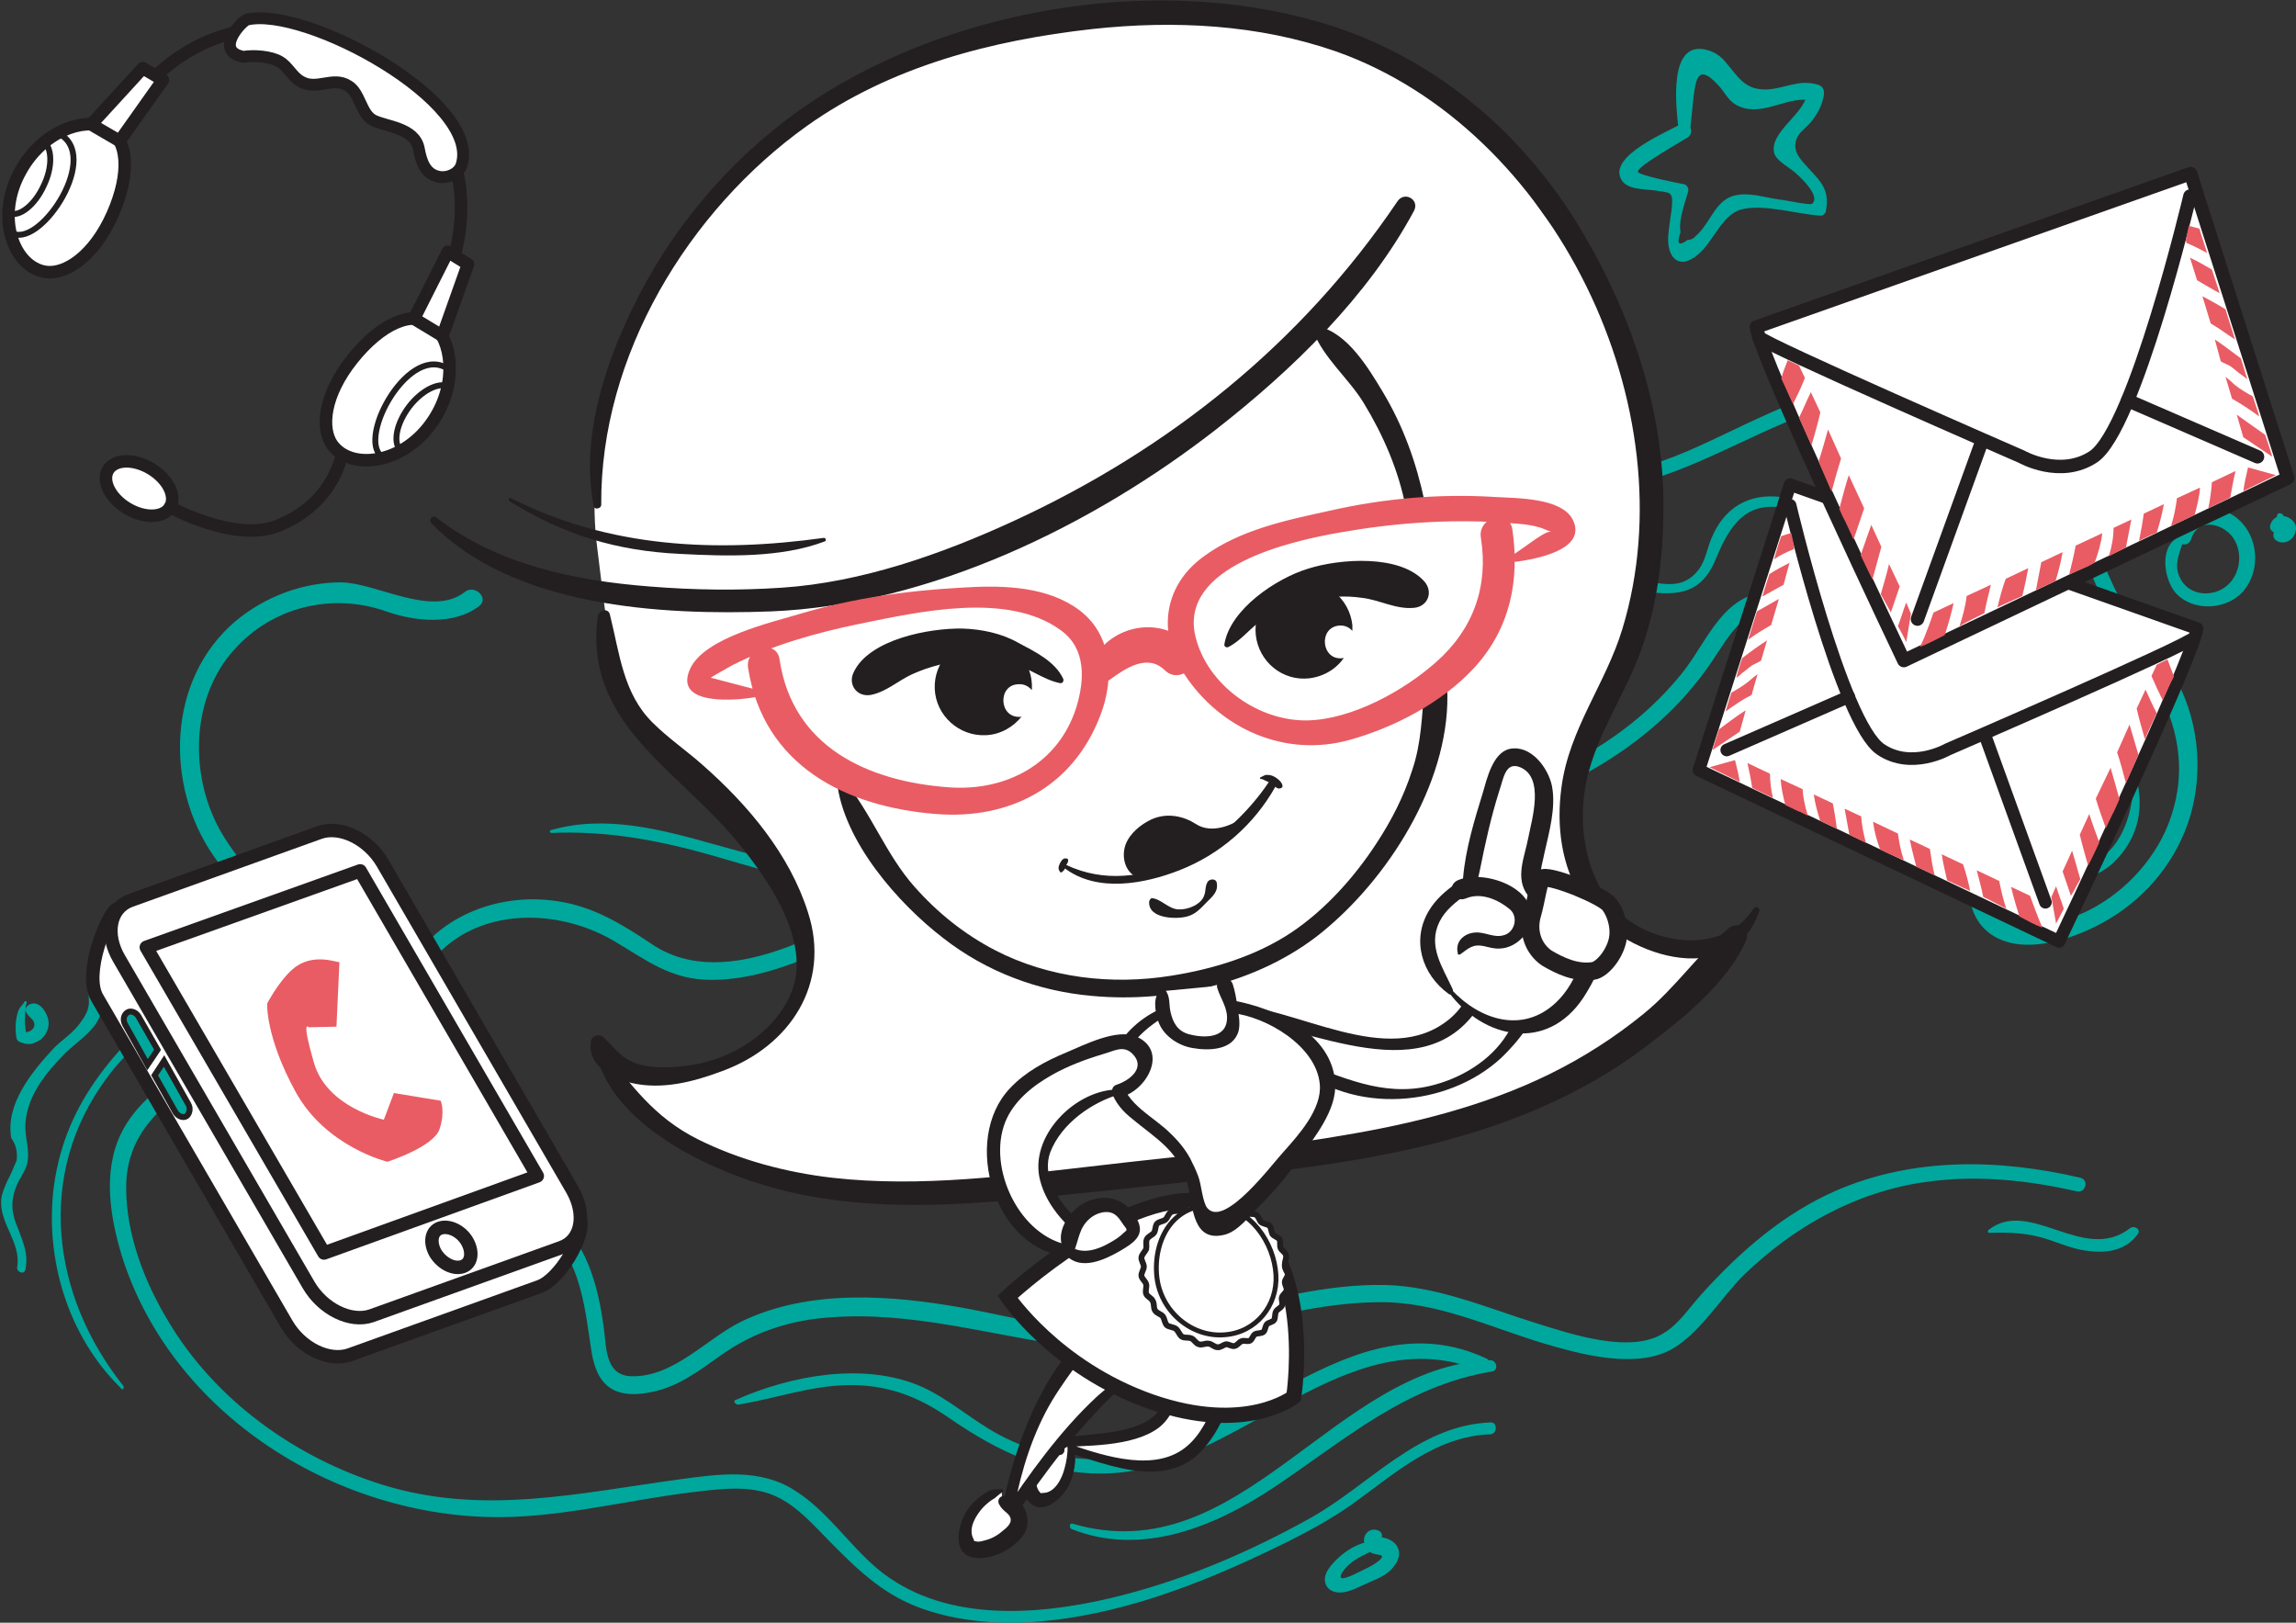
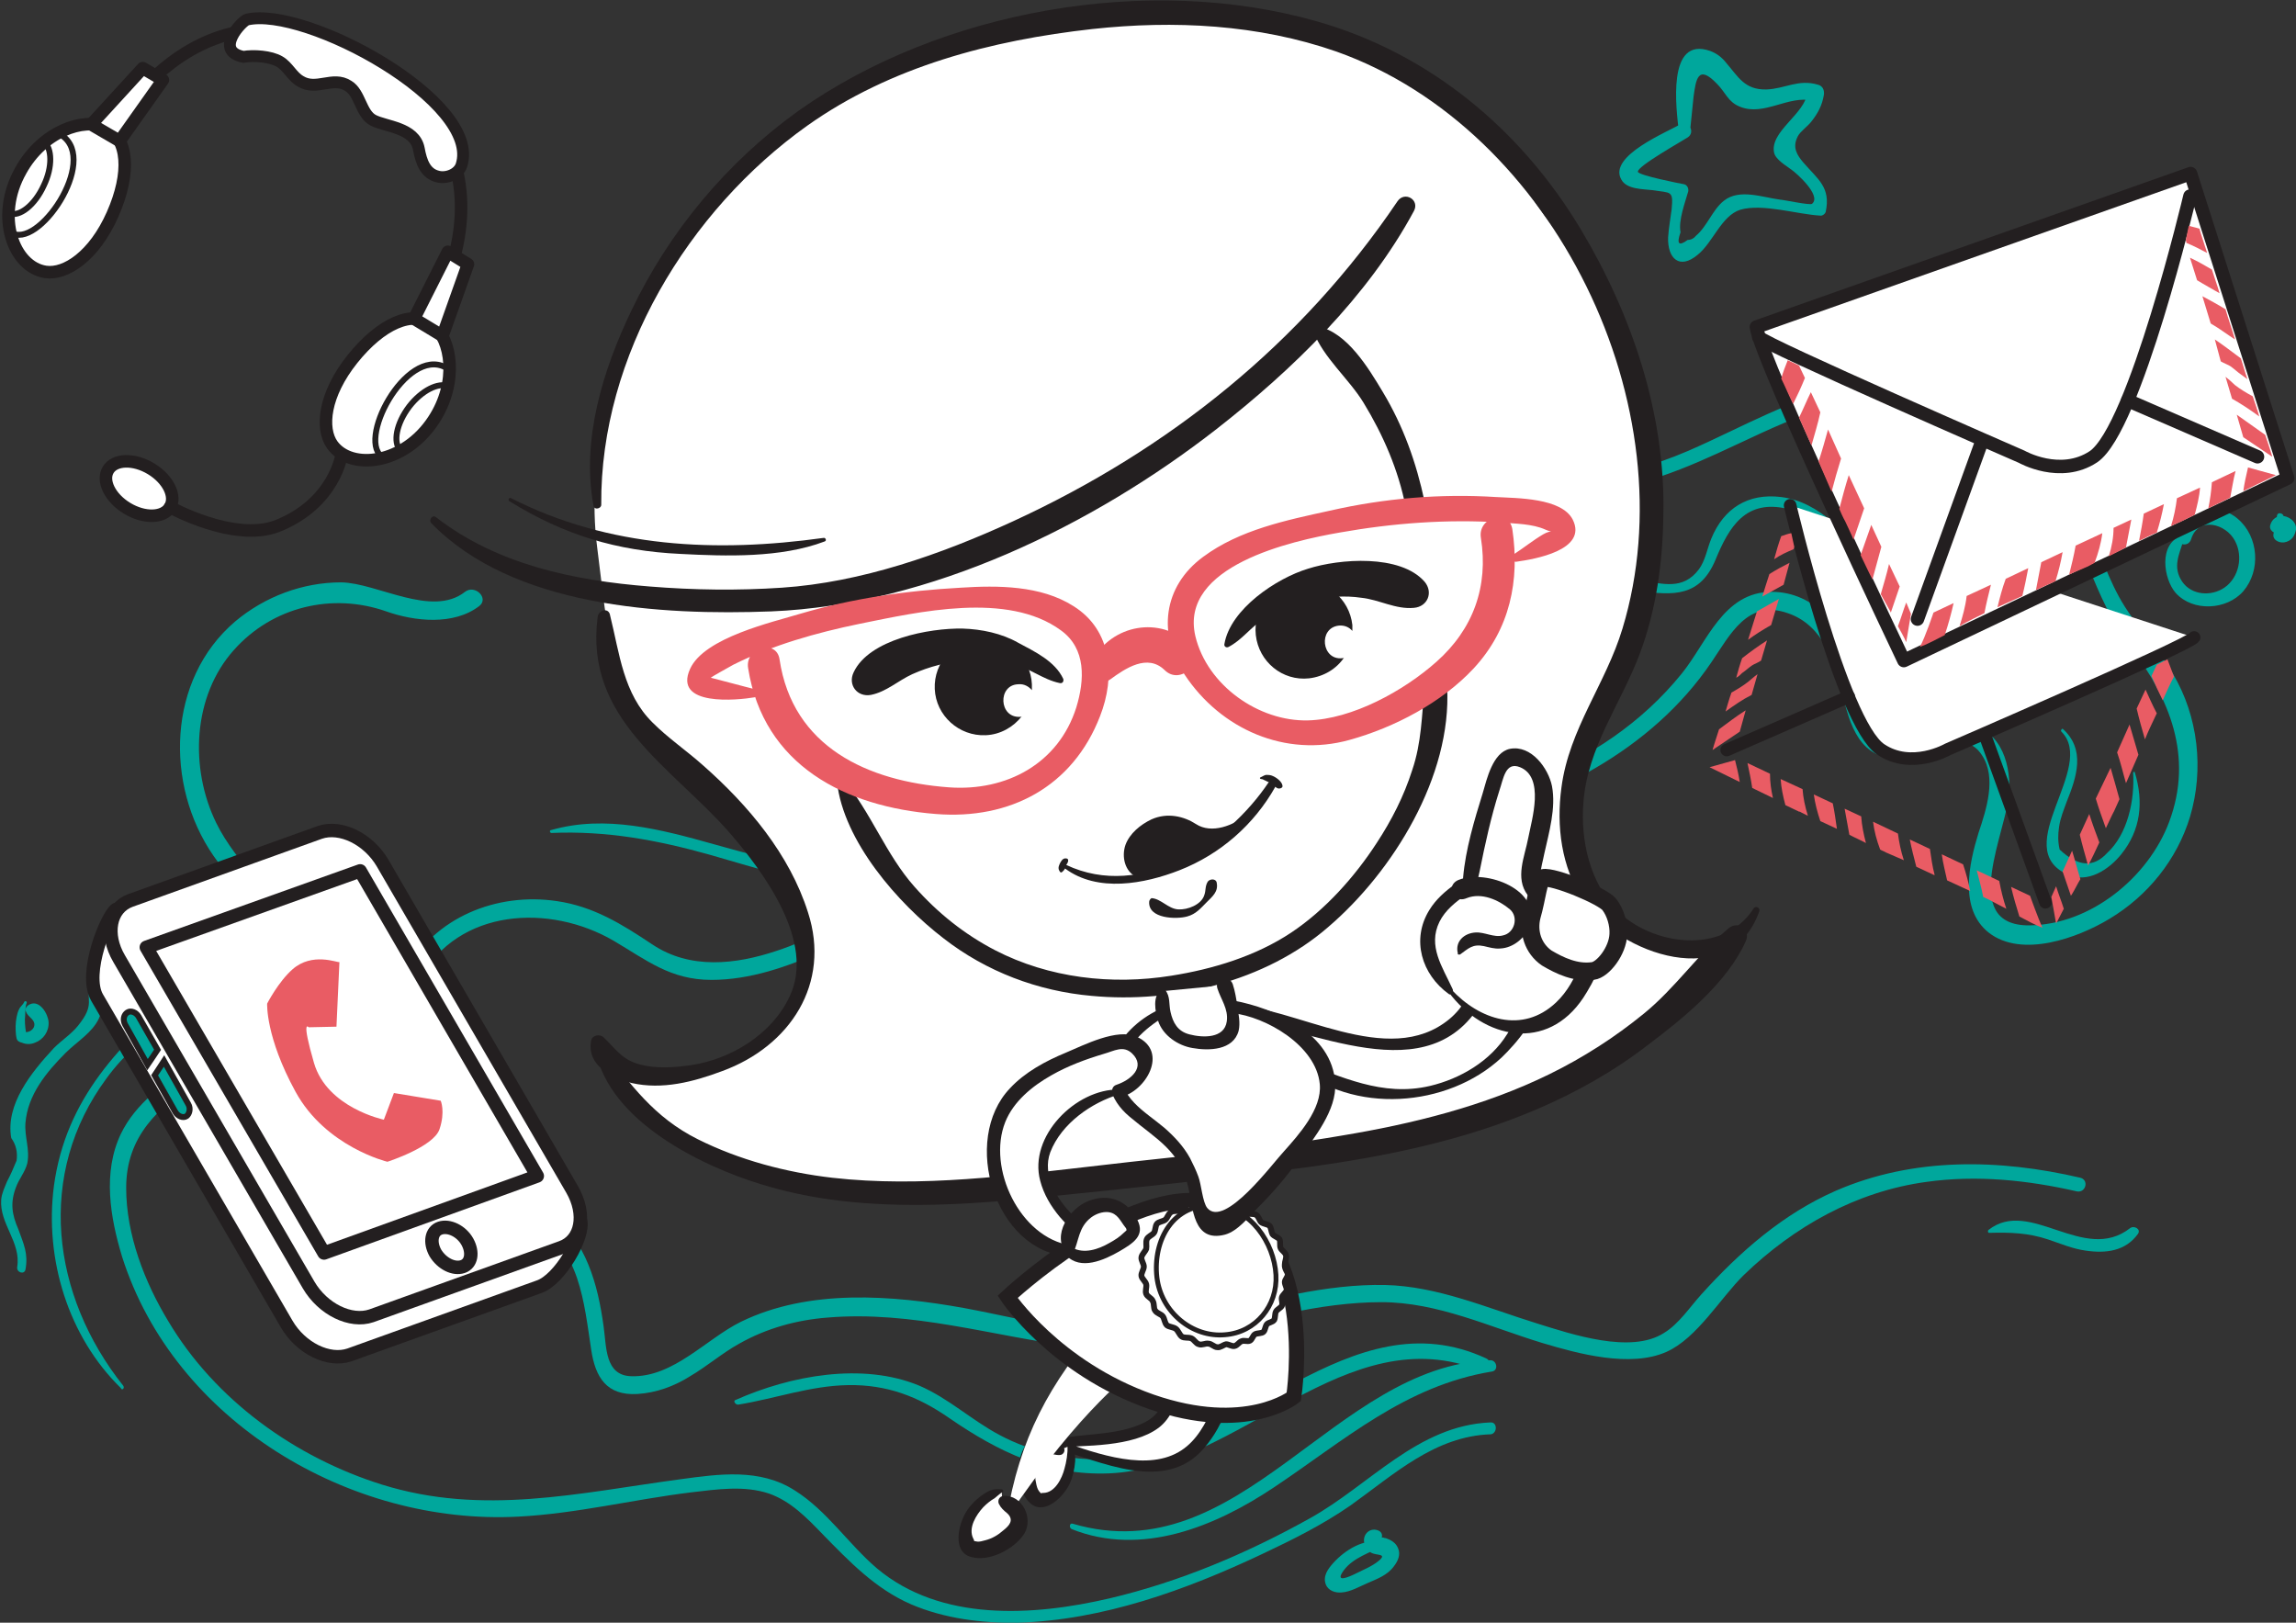
<svg xmlns="http://www.w3.org/2000/svg" version="1.1" id="Layer_1" x="0px" y="0px" viewBox="0 0 387.6 273.9" style="enable-background:new 0 0 387.6 273.9;" xml:space="preserve">
  <rect x="0" y="0" width="387.6" height="273.9" fill="#333333" stroke="none" />
  <style type="text/css">
	.st0{fill:#00A79C;}
	.st1{fill:#FFFFFF;}
	.st2{fill:#231F20;}
	.st3{fill:#FFFFFF;stroke:#231F20;stroke-width:2.568;stroke-miterlimit:10;}
	.st4{fill:none;stroke:#231F20;stroke-width:0.99;stroke-miterlimit:10;}
	.st5{fill:#FFFFFF;stroke:#231F20;stroke-width:0.82;stroke-miterlimit:10;}
	.st6{fill:#E95C64;}
	.st7{fill:#FFFFFF;stroke:#231F20;stroke-width:3;stroke-miterlimit:10;}
	.st8{fill:#FFFFFF;stroke:#231F20;stroke-width:2.27;stroke-linecap:round;stroke-linejoin:round;stroke-miterlimit:10;}
	.st9{fill:#00A79C;stroke:#231F20;stroke-miterlimit:10;}
	.st10{fill:#FFFFFF;stroke:#231F20;stroke-width:2.129;stroke-linecap:round;stroke-linejoin:round;stroke-miterlimit:10;}
	.st11{fill:#FFFFFF;stroke:#231F20;stroke-width:2.115;stroke-linecap:round;stroke-linejoin:round;stroke-miterlimit:10;}
	.st12{fill:none;stroke:#231F20;stroke-width:2.115;stroke-linecap:round;stroke-linejoin:round;stroke-miterlimit:10;}
	.st13{fill:none;stroke:#231F20;stroke-linecap:round;stroke-linejoin:round;stroke-miterlimit:10;}
	.st14{fill:#FFFFFF;stroke:#231F20;stroke-width:2;stroke-linecap:round;stroke-linejoin:round;stroke-miterlimit:10;}
</style>
  <g>
    <g>
      <g>
        <g>
          <path class="st0" d="M93.1,140.6c9.3-0.4,17.9,1.2,26.8,3.7c8,2.3,16,4.9,24.4,5.4c16.5,1,33.7-3.5,49.6-7.6      c14.9-3.9,29.6-9,43.1-16.5c6.2-3.4,12.2-7.4,17.7-11.9c3-2.5,5.9-5.1,8.7-7.9c1.2-1.3,2.4-2.7,3.7-3.9c2.8-2.5,6-2.7,9.5-2.2      c6,0.9,10.4,1,13-5.2c2.3-5.6,5.1-10.3,12.2-8.6c5.8,1.3,9.3,6.1,12.9,10.3c0.5,0.6,1.6-0.2,1.1-0.9      c-3.7-4.9-8.6-10.6-15.1-11.4c-5.6-0.7-9.7,1.9-11.8,7c-0.7,1.7-1,3.7-2.1,5.2c-2.7,3.6-6.2,2.4-9.6,1.9c-2.5-0.4-5-1-7.5-0.1      c-3.2,1.2-5.3,4.1-7.6,6.5c-3.1,3.2-6.4,6.2-9.9,8.9c-13.5,10.7-29.4,17.9-45.7,23.1c-17,5.5-35.6,10.3-53.6,11.3      c-11.3,0.6-21.7-2.2-32.4-5.2c-8.9-2.5-18.3-5-27.4-2.4C92.7,140.1,92.8,140.6,93.1,140.6L93.1,140.6z" />
        </g>
      </g>
      <g>
        <g>
          <path class="st0" d="M348,123.5c6,6-8.9,19.6,1,24.1c3.4,1.6,7-0.8,9.1-3.4c3.3-4.1,3.8-8.8,2.3-13.8c0-0.2-0.3-0.1-0.3,0      c0.3,4.6-0.9,10.4-4.4,13.6c-2.3,2.5-4.9,2.3-8-0.6c-0.3-1.3-0.3-2.5-0.1-3.8c0.2-1.5,0.8-2.9,1.3-4.3c1.7-4.2,3.2-8.8-0.7-12.3      C348.1,123,347.8,123.3,348,123.5L348,123.5z" />
        </g>
      </g>
      <g>
        <g>
-           <path class="st0" d="M356.3,126.3c0.2,0.4,0.3,0.8,0.5,1.2c0.1,0.3,0.2,0.6,0.6,0.7c0.2,0,0.3,0,0.4-0.2      c0.2-0.4,0.1-0.6-0.1-0.9c-0.2-0.4-0.5-0.8-0.7-1.2C356.7,125.4,356.1,125.8,356.3,126.3L356.3,126.3z" />
-         </g>
+           </g>
      </g>
      <g>
        <g>
          <path class="st0" d="M368.2,90.5c-3.8,1.3-3,7.2-0.9,9.6c2.9,3.2,8.6,2.9,11.4-0.3c3-3.5,2.6-9.2-0.9-12.2      c-3.3-2.9-9.5-2.4-10.4,2.7c-0.3,1.6,2,2.3,2.5,0.7c1.2-3.9,5.9-2.6,7.4,0.3c1.4,2.6,0.7,6.2-1.8,7.9c-2.2,1.5-5.5,1.3-7.1-1      c-1.7-2.5-0.5-4.6,0.2-7C368.9,90.8,368.5,90.4,368.2,90.5L368.2,90.5z" />
        </g>
      </g>
      <g>
        <g>
          <path class="st0" d="M384.4,87c-0.1,0.7-0.2,1.4-0.4,2.2c-0.1,0.7-0.5,1.3,0.1,1.9c0.9,0.8,2.2,0.5,2.9-0.3      c0.4-0.5,0.5-1,0.6-1.4c0.1-0.7-0.3-1.4-0.9-1.8c-1.2-0.9-2.9-0.6-3.4,0.9c-0.4,1,0.7,1.7,1.5,1.5c-0.4,0.1,0.2,0,0.2,0      c0.1,0,0.2,0,0.3-0.1c0,0-0.1,0-0.1,0c0,0-0.1,0-0.1,0c0.1,0,0.2,0,0.1,0c-0.1,0,0.1,0.2,0,0c-0.2-0.2,0.1,0.2,0.2,0.2      c-0.2-0.3-0.3-0.5-0.2-0.6c0,0,0,0,0,0c0,0-0.1,0.1-0.1,0.1c-0.2,0.1-0.2,0,0,0c0.1,0.2,0.3,0.5,0.4,0.7c-0.1-1.1,0-2.1,0-3.2      C385.4,86.6,384.5,86.4,384.4,87L384.4,87z" />
        </g>
      </g>
      <g>
        <g>
          <path class="st0" d="M124.6,237.1c6.2-1,12.2-3.2,18.6-3.3c6.5-0.1,11.8,1.9,17.1,5.6c8.3,5.7,16.6,9.7,26.9,9.3      c22.1-0.9,40-26.6,62.8-17.3c1.2,0.5,2.1-1.6,0.9-2.1c-23-10.7-41.8,15.9-63.7,17c-6.4,0.3-12.9-1.1-18.5-4.1      c-4.7-2.5-8.6-6.2-13.5-8.3c-9.6-4-21.8-1.7-31,2.4C123.7,236.4,124.1,237.1,124.6,237.1L124.6,237.1z" />
        </g>
      </g>
      <g>
        <g>
          <path class="st0" d="M180.9,258.1c11.8,4.7,24.2-0.4,34.1-7c12-8,22.2-17.2,36.9-19.6c1.1-0.2,0.8-1.9-0.3-1.9      c-26.5,1-42.1,35.9-70.5,27.6C180.6,257,180.4,257.8,180.9,258.1L180.9,258.1z" />
        </g>
      </g>
      <g>
        <g>
          <path class="st0" d="M20.8,233.9C8.7,218.7,6,198.2,18,182c2.9-4,6.7-7.2,10.6-10.3c2.8-2.3,6.3-4.4,8.5-7.4c2.9-4,3-9.9-2.2-12      c-5.5-2.2-10.9,2.1-14.7,5.6c-2.3,2.1-4.6,4.5-5.1,7.7c-0.6,3.3,1,3.9-1.9,7.5c-1.1,1.4-2.8,2.5-4.1,3.8      c-3.8,4.1-8.2,9.5-7.2,15.2c0.8,1.1,1.1,2.4,0.9,3.8c-0.5,1.2-1,2.4-1.6,3.5c-0.4,1-0.9,2-1,3.1c-0.3,4.1,3.4,7.2,2.7,11.4      c-0.1,0.9,1.2,1.3,1.4,0.4c0.5-2.7-0.3-4.3-1.2-6.8C2,205,1.7,203,2.7,200.4c0.5-1.4,1.5-2.5,1.9-4c0.5-2.4-0.5-4.5-0.3-6.9      c0.4-4.7,3.5-8.5,6.8-11.8c1.8-1.8,4.5-3.4,5.6-5.8c0.8-1.9,0.2-1.1,0.5-3.1c0.5-3.2,0.5-5.2,2.9-7.8c2.5-2.7,6-5.9,9.7-6.9      c5.5-1.4,8.8,3.6,5.5,8.8c-1,1.6-2.6,2.8-4.1,4c-10.9,9.2-20.1,18.5-22.1,33.3c-1.6,12.3,2.4,25.4,11.3,34.1      C20.6,234.8,21.1,234.3,20.8,233.9L20.8,233.9z" />
        </g>
      </g>
      <g>
        <g>
          <path class="st0" d="M4.1,169.1c-0.2,0.5-0.7,0.8-0.9,1.3c-0.2,0.4-0.3,0.8-0.4,1.3c-0.2,1-0.2,2-0.1,3c0.1,0.8,0.2,1.1,1,1.3      c0.7,0.3,1.5,0.3,2.2,0c1.4-0.5,2.4-1.9,2.3-3.5c-0.1-1.4-1.5-3.7-3.1-3c-0.5,0.2-1,0.7-0.7,1.3c0.3,0.8,1.3,1.2,1.4,2      c0.1,1-1,1.6-1.9,1.4c0.2,0.2,0.4,0.4,0.6,0.6c-0.2-0.9-0.3-1.8-0.3-2.7c0.1-0.8,0-2.1,0.3-2.8C4.6,169,4.2,168.9,4.1,169.1      L4.1,169.1z" />
        </g>
      </g>
      <g>
        <g>
          <path class="st0" d="M233.3,260.2c-3.1-0.5-6.2,1.4-8.2,3.6c-0.9,1-1.8,2.2-1.3,3.6c0.4,1.1,1.6,1.5,2.7,1.4      c1.5-0.1,3-1,4.4-1.6c1.6-0.7,3.3-1.3,4.4-2.8c0.7-0.9,1.2-2,0.7-3.1c-0.3-0.7-0.8-1.1-1.4-1.4c-0.3-0.1-0.6-0.3-0.9-0.3      c-0.2-0.1-0.4-0.1-0.5,0c-0.3,0.2-0.6,0.4-0.7,0.8c0.8-0.3,1.2-1.5,0.3-2c-1.4-0.7-2.8,0.5-2.5,2c0.1,0.7,0.5,1.3,1.2,1.7      c0.9,0.5,2.8,0.1,1.2,1.4c-1.1,0.9-2.6,1.5-3.8,2.1c-1,0.5-3.8,1.8-2-0.6c1.6-2.1,4.4-2.9,6.6-4.1      C233.7,260.8,233.7,260.2,233.3,260.2L233.3,260.2z" />
        </g>
      </g>
      <g>
        <g>
          <path class="st0" d="M335.8,208.1c3.5-0.1,6.6,0,9.9,1.1c2.1,0.7,4.2,1.6,6.4,1.9c3.4,0.5,6.7,0.1,8.8-2.8      c0.6-0.8-0.6-1.5-1.3-1c-7.8,6.1-16.9-5.2-23.9,0.3C335.5,207.8,335.6,208.1,335.8,208.1L335.8,208.1z" />
        </g>
      </g>
      <g>
        <g>
          <path class="st0" d="M251.6,240.1c-12.3,0.5-20.4,10.6-30.5,16.2c-10.6,5.9-21.9,10.7-33.8,13.5c-12.9,3-28.5,4-39.3-5.1      c-4.8-4.1-8.4-9.7-13.8-13.1c-5.9-3.8-12.8-2.8-19.4-1.9c-17.1,2.3-33.3,6.2-50.3,0.9c-14.7-4.6-28.2-14.3-36.1-27.6      c-4-6.6-7.1-14.6-7.1-22.5c0-8.7,5.4-13.6,12.1-18c8.4-5.5,19.2-11.9,15.7-23.8c-2.3-7.6-9.2-12.8-12.6-19.8      c-4.5-9.2-4-21.4,3-29.2c6.5-7.3,16.6-9.7,25.7-6.5c4.8,1.7,11.4,2.4,15.7-0.9c1.7-1.3-0.7-3.7-2.4-2.4      c-5.6,4.4-14.8-1.5-20.9-1.6c-6.5,0-12.9,2.4-17.9,6.6c-11.5,9.8-11.9,27.6-3.7,39.5c4.4,6.4,12.5,13.2,10.3,21.8      c-1.6,6.5-8.8,10.1-13.9,13.5c-4.6,3.1-9.5,6.5-12,11.7c-3.1,6.5-1.8,14.1,0.2,20.7c8.8,27.8,38.5,45.4,66.9,43.9      c9.8-0.5,19.4-2.9,29.2-4.1c4.3-0.5,8.9-1.2,13.1,0.2c3.7,1.3,6.4,4.1,9.1,6.9c4.5,4.6,8.9,9.2,14.9,11.8      c5.6,2.4,11.9,3.2,18,3.1c14.3-0.4,28.4-5.5,41.3-11.6c5.1-2.4,10.3-5,14.9-8.2c7.3-5.2,14.2-11.7,23.7-12      C252.8,241.9,252.8,240,251.6,240.1L251.6,240.1z" />
        </g>
      </g>
      <g>
        <g>
          <path class="st0" d="M234.7,76.4c5.6-4.9,12.1-0.2,17.2,2.7c3.7,2,7.4,3.4,11.6,3.8c9.2,0.8,18.2-2.6,26.5-6.4      c9.7-4.4,19.7-10,30.7-9.3c10.2,0.6,19.9,6.3,25.5,14.9c5.5,8.7,7.1,18.7,13.4,27c6.7,8.8,10.7,18.6,6.6,29.6      c-3.5,9.4-13.3,17.4-23.6,17.5c-12.2,0.1-3.6-16.3-3.4-22.7c0.2-5.2-1.8-10.8-7.7-11.3c-3.4-0.3-6.3,1.8-9.5,2.4      c-7.3,1.5-7-7.3-8.6-12.1c-2.1-6.4-7-12.6-14.3-12.6c-8.2,0-10.9,8.5-15.2,13.8c-13.5,16.7-35.1,23-55.6,25      c-21.2,2.1-44.1-1-64.6,5.8c-11.5,3.8-21,12.2-32.6,16c-6.9,2.3-14.6,3.2-21-1.1c-5.1-3.4-9.9-6.4-16.1-7.3      c-10.1-1.5-20.7,2.7-25.6,12c-2.7,5.1-3.4,11.1-2.8,16.8c0.6,6.3,2.1,14.4,7.3,18.6c5,4,11.7,4.3,17.2,7.1      c7.8,4,8.5,13.4,9.7,21.2c0.7,4.7,2.6,7.8,7.8,7.5c3.2-0.2,6.2-1.3,8.9-3c2.9-1.7,5.4-3.9,8.3-5.5c4.6-2.6,9.7-4,14.9-4.4      c14.3-1.2,27.7,3.1,41.6,4.9c7.3,1,13.6,0.8,20.6-1.4c9.8-3.1,21-6.1,31.3-6.1c9.5,0,18.3,4.2,27.2,6.9c6,1.8,14.8,4.2,20.9,1.5      c5.2-2.3,9.2-9.2,13.1-13c8.5-8.2,19-14.1,30.8-15.7c8.5-1.2,17.1-0.3,25.4,1.6c1.5,0.3,2.1-1.9,0.6-2.3      c-13.7-3.2-28.2-3.5-41.3,2.2c-8.9,3.9-16.2,10.3-22.7,17.5c-1.9,2.1-3.8,5-6.3,6.5c-5.6,3.6-15.6,0.2-21.4-1.6      c-8.4-2.6-16.8-6.3-25.7-6.5c-9.7-0.2-20.2,2.5-29.4,5.1c-3.9,1.1-7.7,2.8-11.8,3c-4.1,0.3-8.3-0.2-12.3-0.8      c-5.9-0.9-11.6-2.3-17.5-3.4c-12.2-2.2-26.2-3.3-37.7,2.3c-5.9,2.9-11.4,9.4-18.5,9.2c-4.5-0.1-4.2-4.9-4.7-8.4      c-0.5-3.6-1.2-7.1-2.6-10.5c-2.6-6.4-7-9.4-13.5-11.5c-3.1-1-6.4-1.8-9.3-3.4c-4.4-2.5-5.9-6.6-7.1-11.3      c-1.9-7.2-2.2-15.3,1.5-22c6.5-11.9,21.9-12.7,32.7-6.4c5.6,3.3,9.6,6.6,16.5,6.6c6.5,0,12.8-2.2,18.6-4.8      c6.3-2.8,12.1-6.4,18.1-9.7c7.4-4.1,15.2-5.7,23.6-6.7c21.4-2.5,43-0.4,64.2-5.1c17.1-3.8,34.2-12.4,44.3-27.3      c3.2-4.7,6.1-10.7,12.9-8.3c6,2,8.2,8.6,9.4,14.2c1.3,5.9,3.7,11.4,10.8,10c4-0.8,9.6-4.9,12.6-0.2c2.5,3.8,0.7,9.2-0.6,13.1      c-1.6,5.2-3.3,12.8,1.7,16.8c5.6,4.4,15.1,0.9,20.4-2.3c6.5-3.9,11.4-10,13.6-17.2c2.4-8,1.4-17-2.9-24.2      c-2.7-4.6-6.6-8.4-9.1-13c-2.5-4.6-4-9.7-6-14.4C345.3,71,329.1,62,312.4,65.2C302.7,67,294,72.2,285,76.1      c-11.7,5-22.8,6.6-34.3,0.2c-5.3-3-11.9-5.6-17.1-0.8C233,76,234,77.1,234.7,76.4L234.7,76.4z" />
        </g>
      </g>
    </g>
    <g>
      <g>
        <path class="st1" d="M198.1,226c1.2,17.8-4.1,15.3-20.1,17.7c16.4,5.2,23.1,6.9,28.5-7.6c1-2.6,0.5-4.6-0.5-7.1     c-1.3-3.2-5.1-4.4-8.5-4.9" />
        <g>
          <path class="st2" d="M197.8,225.9c-1.1,4.7,0.7,11.4-4.4,14.1c-4.5,2.4-10.7,1.9-15.6,3c-0.7,0.2-0.7,1.2,0,1.4      c7.9,2.2,18.9,7.8,25.5,0c6.9-8.1,6.2-19.9-5.8-21.4c-1.2-0.2-1.5,1.9-0.3,2.1c2.2,0.5,5,0.9,6.6,2.6c3,3.1,2.1,7.4,0.5,10.8      c-1.3,2.8-3,5.5-5.9,6.9c-5.9,2.9-14.6-0.5-20.3-2.5c-0.1,0.5-0.1,0.9-0.2,1.4c5.2-0.3,13.3,0,17.7-3.3      c4.2-3.2,4.3-10.8,2.7-15.2C198.3,225.6,197.9,225.6,197.8,225.9L197.8,225.9z" />
        </g>
      </g>
      <g>
        <path class="st1" d="M180.5,244.1c0.8,2.3,0,8.4-5,9.2c-2-0.9-2.7-4.5-1.7-7.6c1-3.2,3.7-1.8,5.2-1" />
        <g>
          <path class="st2" d="M180.2,244.1c0.1,1.1-0.2,2.8-0.5,3.8c-0.4,1.6-1.6,4.1-3.6,4.1c-0.7,0-0.1,0.3-0.7-0.3      c-0.3-0.4-0.4-0.9-0.5-1.4c-0.3-1.3-0.2-2.9,0.2-4.1c0.7-1.8,2.4-0.5,3.8-0.6c0.6,0,1-0.7,0.7-1.2c-1.2-2.3-4.8-2.6-6.4-0.5      c-1.9,2.5-1.7,7.8,0.8,9.9c2.4,2,5.6-1.2,6.6-3.4c0.5-1.1,0.8-2.4,0.9-3.7c0.1-1.2-0.2-1.8-0.8-2.8      C180.6,243.8,180.2,243.8,180.2,244.1L180.2,244.1z" />
        </g>
      </g>
    </g>
    <g>
      <g>
        <path class="st1" d="M186.2,223.1c-9.1,10.4-14.1,19.7-16.3,33.3c13-19.4,21.5-24.7,22.2-26s1.9-2.7,1.1-3.9     c-0.8-1.3-2.4-1.8-3.8-2.6" />
        <g>
-           <path class="st2" d="M186,222.7c-9.9,7.4-15,21.7-17.1,33.4c-0.2,1.1,1.2,1.7,1.8,0.8c5.6-8.3,11.9-16.8,19.4-23.5      c4-3.6,6.2-7.6,0-10.7c-1.6-0.8-3,1.5-1.4,2.4c6.6,3.7-0.6,7.9-3.7,10.8c-6.2,5.8-11.3,13-16,20c0.6,0.3,1.2,0.5,1.8,0.8      c1.1-6.4,2.7-12.5,5.7-18.3c2.8-5.4,7-9.8,9.9-15.1C186.6,222.9,186.3,222.5,186,222.7L186,222.7z" />
-         </g>
+           </g>
      </g>
      <g>
        <path class="st1" d="M169.1,251.7c-2.5,0.5-7.6,4.6-5.8,9.5c1.9,1.3,5.5,0,7.8-2.5c2.4-2.6-0.3-4.4-1.9-5.3" />
        <g>
          <path class="st2" d="M169.1,251.4c-1.2-0.1-1.8,0-2.9,0.7c-1.2,0.8-2.3,1.8-3.1,3.1c-1.3,2.1-2.4,6.7,0.8,7.6      c3.1,0.9,7.3-1.3,9-3.9c1.6-2.6-0.3-6.6-3.5-6.4c-0.7,0.1-1,0.7-0.8,1.3c0.4,0.8,0.8,1.1,1.5,1.7c1.1,1.1,0.3,2-0.7,2.8      c-0.9,0.8-1.9,1.4-3.1,1.7c-0.4,0.1-1,0.3-1.4,0.2c-0.8-0.2-0.2,0.2-0.6-0.5c-0.9-1.8,0.5-4,1.7-5.3c0.6-0.6,1.2-1.1,1.9-1.5      c0.4-0.3,0.9-0.8,1.4-1.1C169.5,251.8,169.3,251.4,169.1,251.4L169.1,251.4z" />
        </g>
      </g>
    </g>
    <g>
      <path class="st3" d="M170.1,218.9c0,0,20.4-19.1,34.3-15.9c18.5,4.2,14,32.8,14,32.8s-8,6.4-24.1,0.8    C178.1,230.9,170.1,218.9,170.1,218.9z" />
      <g>
        <path class="st1" d="M217.4,215.1c0,0.5-0.5,0.9-0.5,1.3c0,0.5,0.4,1,0.3,1.4c-0.1,0.4-0.7,0.8-0.8,1.2c-0.1,0.4,0.2,1,0,1.4     c-0.2,0.4-0.8,0.6-1,1c-0.2,0.4-0.1,1-0.3,1.4c-0.3,0.4-0.9,0.4-1.2,0.7c-0.3,0.3-0.3,1-0.6,1.3c-0.3,0.3-1,0.2-1.4,0.4     c-0.4,0.2-0.5,0.9-0.9,1.1c-0.4,0.2-1-0.1-1.4,0.1c-0.4,0.1-0.7,0.7-1.2,0.8c-0.4,0.1-1-0.3-1.4-0.3c-0.5,0.1-1,0.6-1.5,0.5     c-0.5,0-1-0.6-1.5-0.6c-0.5-0.1-1.1,0.3-1.6,0.1c-0.5-0.1-0.8-0.8-1.3-1c-0.5-0.2-1.2,0-1.6-0.3c-0.4-0.3-0.6-1-1-1.3     c-0.4-0.3-1.1-0.3-1.5-0.6c-0.4-0.4-0.4-1.1-0.7-1.5c-0.3-0.4-1-0.5-1.3-1c-0.3-0.4-0.1-1.1-0.4-1.6c-0.2-0.5-0.9-0.7-1.1-1.2     c-0.2-0.5,0.1-1.1,0-1.6c-0.1-0.5-0.7-0.9-0.8-1.4c-0.1-0.5,0.4-1.1,0.4-1.6c0-0.5-0.5-1.1-0.4-1.6c0.1-0.5,0.6-0.9,0.8-1.4     c0.1-0.5-0.1-1.1,0.1-1.6c0.2-0.5,0.9-0.7,1.2-1.1c0.3-0.4,0.2-1.1,0.5-1.5c0.3-0.4,1-0.4,1.4-0.7c0.4-0.3,0.5-1,1-1.3     c0.4-0.3,1.1-0.1,1.6-0.3c0.5-0.2,0.8-0.8,1.3-1c0.5-0.1,1.1,0.2,1.6,0.1c0.5-0.1,1-0.6,1.5-0.6c0.5,0,1,0.5,1.5,0.5     c0.5,0,1-0.4,1.5-0.3c0.5,0.1,0.8,0.7,1.3,0.8c0.5,0.1,1.1-0.2,1.5,0c0.4,0.2,0.7,0.8,1.1,1c0.4,0.2,1.1,0,1.5,0.3     c0.4,0.3,0.5,0.9,0.8,1.2c0.4,0.3,1,0.3,1.4,0.6c0.3,0.3,0.3,1,0.5,1.4c0.3,0.4,0.9,0.5,1.2,0.9c0.2,0.4,0,1.1,0.2,1.5     c0.2,0.4,0.8,0.7,0.9,1.2c0.1,0.5-0.2,1-0.2,1.5C216.8,214.2,217.4,214.7,217.4,215.1z" />
        <path class="st4" d="M217.4,215.1c0,0.5-0.5,0.9-0.5,1.3c0,0.5,0.4,1,0.3,1.4c-0.1,0.4-0.7,0.8-0.8,1.2c-0.1,0.4,0.2,1,0,1.4     c-0.2,0.4-0.8,0.6-1,1c-0.2,0.4-0.1,1-0.3,1.4c-0.3,0.4-0.9,0.4-1.2,0.7c-0.3,0.3-0.3,1-0.6,1.3c-0.3,0.3-1,0.2-1.4,0.4     c-0.4,0.2-0.5,0.9-0.9,1.1c-0.4,0.2-1-0.1-1.4,0.1c-0.4,0.1-0.7,0.7-1.2,0.8c-0.4,0.1-1-0.3-1.4-0.3c-0.5,0.1-1,0.6-1.5,0.5     c-0.5,0-1-0.6-1.5-0.6c-0.5-0.1-1.1,0.3-1.6,0.1c-0.5-0.1-0.8-0.8-1.3-1c-0.5-0.2-1.2,0-1.6-0.3c-0.4-0.3-0.6-1-1-1.3     c-0.4-0.3-1.1-0.3-1.5-0.6c-0.4-0.4-0.4-1.1-0.7-1.5c-0.3-0.4-1-0.5-1.3-1c-0.3-0.4-0.1-1.1-0.4-1.6c-0.2-0.5-0.9-0.7-1.1-1.2     c-0.2-0.5,0.1-1.1,0-1.6c-0.1-0.5-0.7-0.9-0.8-1.4c-0.1-0.5,0.4-1.1,0.4-1.6c0-0.5-0.5-1.1-0.4-1.6c0.1-0.5,0.6-0.9,0.8-1.4     c0.1-0.5-0.1-1.1,0.1-1.6c0.2-0.5,0.9-0.7,1.2-1.1c0.3-0.4,0.2-1.1,0.5-1.5c0.3-0.4,1-0.4,1.4-0.7c0.4-0.3,0.5-1,1-1.3     c0.4-0.3,1.1-0.1,1.6-0.3c0.5-0.2,0.8-0.8,1.3-1c0.5-0.1,1.1,0.2,1.6,0.1c0.5-0.1,1-0.6,1.5-0.6c0.5,0,1,0.5,1.5,0.5     c0.5,0,1-0.4,1.5-0.3c0.5,0.1,0.8,0.7,1.3,0.8c0.5,0.1,1.1-0.2,1.5,0c0.4,0.2,0.7,0.8,1.1,1c0.4,0.2,1.1,0,1.5,0.3     c0.4,0.3,0.5,0.9,0.8,1.2c0.4,0.3,1,0.3,1.4,0.6c0.3,0.3,0.3,1,0.5,1.4c0.3,0.4,0.9,0.5,1.2,0.9c0.2,0.4,0,1.1,0.2,1.5     c0.2,0.4,0.8,0.7,0.9,1.2c0.1,0.5-0.2,1-0.2,1.5C216.8,214.2,217.4,214.7,217.4,215.1z" />
      </g>
      <path class="st5" d="M215.4,215.2c0.3,5.2-3.4,9.7-8.6,10.1c-5.5,0.5-10.8-3.8-11.5-9.7c-0.7-6.2,2.7-12.6,9.8-12.1    C211.1,203.8,215.1,209.8,215.4,215.2z" />
    </g>
    <g>
      <g>
        <path class="st1" d="M104.4,179.6c8.8,5.5,26.4-2.5,29.5-9.6c2.7-6.2,0.6-15.9-2.7-21.8c-3.3-5.9-15.1-16.7-19.3-21.9     c-9.3-11.5-9.2-19.3-11.1-34c-1.9-14.7,2.7-31.5,7.9-40.9c4.8-8.8,16.7-39.7,74.1-48.1c58.1-8.6,71.3,25.9,80.3,36.1     c26.2,29.8,13.7,66.7,7.4,79.3c-4.5,9.1-7.4,19.1-3.6,28.5c4.9,12.1,15.2,16.5,27.5,9.7c-11.7,14.5-24.8,25.1-42.4,31     c-17.7,5.9-35.8,8.2-54.4,9.9c-24.3,2.2-49.8,4.9-73.4-1c-8.7-2.1-17-9.6-20.3-18" />
        <g>
          <g>
            <path class="st2" d="M100.6,177.5c2.3,11.7,17.7,19.3,27.9,22.4c15.1,4.7,31.6,3.8,47.2,2.2c15-1.5,30.1-3.1,45.1-5.1       c13.2-1.8,26.3-4.5,38.5-9.7c6.8-2.9,13.2-6.5,19-11c6-4.5,13.3-10.5,16.4-17.4c0.9-1.9-1.2-3.6-2.9-2.2       c-5.1,4.3-9,10.1-14.3,14.4c-4.9,4-10.2,7.4-15.9,10.2c-11,5.4-23.1,8.4-35.2,10.4c-13.4,2.3-27.1,3.4-40.6,5       c-15,1.7-30.3,3.8-45.3,2.1c-7.8-0.9-15.7-3-22.7-6.5c-7.4-3.7-11.3-9.2-16.2-15.5C101.2,176.3,100.4,177,100.6,177.5       L100.6,177.5z" />
          </g>
        </g>
        <g>
          <g>
            <path class="st2" d="M100.9,104.1c-2.3,17.3,12.5,25.3,22.3,36.5c5.7,6.6,14.5,18.4,10.1,27.6c-3,6.4-9.9,10.6-16.7,11.6       c-2.8,0.4-5.8,0.6-8.5-0.1c-3.1-0.8-4.1-2.6-6.2-4.6c-0.6-0.6-1.9-0.4-2.1,0.5c-0.8,4.1,3.2,6.3,6.8,7.2       c5.2,1.2,10.5-0.2,15.3-2c11.5-4.2,18.4-14.8,14.5-26.8c-3.1-9.8-10.1-18.1-17.7-24.8c-2.8-2.5-5.9-4.6-8.5-7.2       c-5-4.9-5.6-11.7-7.2-18.1C102.8,102.5,101.1,102.9,100.9,104.1L100.9,104.1z" />
          </g>
        </g>
        <g>
          <g>
            <path class="st2" d="M72.8,88.3c13.8,14.2,38.8,15.6,57.4,14.9c26.8-1.1,54.3-14.5,75.2-30.8c12.8-10,25.5-22.3,33.3-36.8       c1-1.9-1.6-3.4-2.8-1.6c-16.2,24-38.6,41.9-64.9,54c-12.2,5.6-25.6,10.3-39,11.2c-7.4,0.5-14.9,0.4-22.3-0.2       c-12.8-1-25.8-3.7-36.1-11.7C73,86.8,72.3,87.8,72.8,88.3L72.8,88.3z" />
          </g>
        </g>
        <g>
          <g>
            <path class="st2" d="M86,84.6c9.2,5.7,18.1,8.4,28.9,8.9c7.7,0.4,16.9,0.7,24.3-2.1c0.4-0.1,0.2-0.7-0.2-0.6       c-18,2.5-36.2,1.7-52.7-6.7C85.9,83.9,85.7,84.4,86,84.6L86,84.6z" />
          </g>
        </g>
        <g>
          <g>
            <path class="st2" d="M101.5,85.2c-0.2-25.1,14.7-49.7,34.8-64c14.1-10,31.1-14.4,48.1-16.3c13.8-1.5,28-0.8,41.2,3.8       c36.9,13.1,59.6,60.2,48.3,97.4c-2.8,9.3-9,16.9-10.3,26.8c-0.9,6.6,0,13.4,3.6,19c6.1,9.3,25,15.7,29.8,1.9       c0.2-0.6-0.7-1-1-0.4c-5.1,7.9-17.2,6.2-23.1,0.2c-4.5-4.7-6.1-11.7-5.6-18.1c0.7-9.4,6.3-16.6,9.5-25.1       c2.8-7.4,3.9-15.5,4-23.4c0.4-17.1-5.3-33.9-14-48.4c-10.1-16.8-25.5-29.6-44.5-35c-28.4-8.1-63.5-1.9-87.5,15.1       C122.8,27.3,113,39,106.6,52.4c-4.8,10-8.5,21.8-6.4,33C100.3,86.1,101.5,85.9,101.5,85.2L101.5,85.2z" />
          </g>
        </g>
      </g>
      <g>
        <g>
          <path class="st2" d="M141.3,132c1.1,10,10.3,20.5,18,26.4c7.2,5.6,15.9,8.9,25,9.7c13.8,1.3,29.3-2.4,39.9-11.6      c11-9.4,20.9-25.5,20.1-40.5c-0.1-2.5-3.6-2.4-3.8,0c-0.5,4.8-0.5,9.3-2.1,14c-1.4,4.4-3.5,8.5-6,12.3      c-3.7,5.7-8.7,11.3-14.4,15.1c-6,4-13.3,6.2-20.3,7.3c-10,1.6-20.6,0.4-29.7-4.3c-5.2-2.7-9.7-6.3-13.6-10.7      c-4.9-5.5-7.4-12.7-12.1-18.2C141.8,131.4,141.2,131.6,141.3,132L141.3,132z" />
        </g>
      </g>
      <g>
        <g>
          <path class="st2" d="M221.7,55.9c1.7,4.5,6,8,8.5,12.1c3.3,5.4,5.9,11.4,7.1,17.6c0.4,2.1,3.7,1.2,3.2-0.9      c-1.4-6.6-3.6-12.8-7.1-18.6c-2.4-4-6-10-10.9-11C222.1,55,221.5,55.4,221.7,55.9L221.7,55.9z" />
        </g>
      </g>
      <g>
        <path class="st2" d="M214.9,131c-0.4-0.2-0.8-0.2-1.2-0.2c-0.4,0.1-0.6,0.3-0.9,0.4c-0.2,0.1-0.1,0.3,0.1,0.3     c0.3,0,0.5,0.2,0.8,0.3c0.2,0.1,0.3,0.2,0.5,0.2c-7,10.5-21.5,20-34.2,14c0.2-0.3,0.4-0.6,0.3-0.9c0-0.1-0.2-0.2-0.3-0.2     c-0.6-0.1-0.9,0.5-1.1,0.9c-0.1,0.2-0.2,0.5-0.2,0.7c0,0.3,0.1,0.4,0.2,0.6c0.1,0.2,0.3,0.2,0.4,0.1c0,0,0,0-0.1,0     c0.1,0,0.1,0,0.2-0.1c0.1-0.1,0.1-0.1,0.2-0.2c0.1-0.1,0.1-0.2,0.2-0.3c5.5,4.1,13.4,2.6,19.3,0.3c6.9-2.7,12.6-7.7,16.2-14.1     c0.2,0.2,0.4,0.3,0.6,0.3c0.3,0,0.5-0.1,0.6-0.3C216.6,132.1,215.6,131.3,214.9,131z" />
        <path class="st2" d="M191.8,148c-1.9-0.9-2.5-3.4-1.8-5.4c0.7-1.9,2.5-3.4,4.4-4.3c2.7-1.2,5.5-0.5,7.5,0.8     c2.6,1.7,6.4,0.3,8.8-1.8c-4.2,5.7-10.7,9.6-17.7,10.7" />
        <g>
          <g>
            <path class="st2" d="M194,152.2c-0.2,2.9,4.6,3,6.4,2.5c1.5-0.4,2.3-1.4,3.3-2.4c1-1,2-1.8,1.7-3.3c-0.1-0.7-1.1-0.7-1.5-0.2       c-0.5,0.8-0.3,1.5-0.6,2.3c-0.5,1.6-2.8,2.5-4.4,2.4c-1.7-0.1-2.9-1.8-4.5-1.9C194.2,151.7,194,152,194,152.2L194,152.2z" />
          </g>
        </g>
      </g>
      <g>
        <g>
          <g>
            <g>
              <path class="st6" d="M256.1,94.8c2.8-0.4,12-1.9,9.4-7.1c-1.9-3.7-9.5-3.6-12.9-3.8c-9.4-0.6-18.9,0.2-28.1,2.3        c-7.3,1.6-15.2,3.2-21.4,7.8c-6.8,5-7.7,13.1-3.1,19.9c6.1,9.2,17,14,27.8,11c7.6-2.1,15.6-6.3,21-12.1        c6.1-6.6,7.8-14.8,6.5-23.5c-0.6-3.5-5.9-2-5.3,1.5c1.3,8.2-1.3,15.4-7.5,20.9c-5.5,4.9-14.2,9.7-21.7,9.9        c-8.3,0.2-17-5.9-19-14.2c-2.8-11.9,16.3-16.1,24.3-17.5c9-1.6,18.2-2.3,27.4-1.7c2.3,0.2,5.2,0.2,7.4,1.2        c1.6,0.7,1.1-0.1-0.4,0.8c-1.7,1-3.3,2.3-5,3.4C254.8,94,255.3,95,256.1,94.8L256.1,94.8z" />
            </g>
          </g>
          <g>
            <g>
              <path class="st6" d="M127.3,116.3c-0.9-0.2-7.2-1.9-7.3-1.9c0-0.1,3.1-1.8,3.8-2.2c6.6-3.3,14-5.4,21.3-6.9        c9.9-2,25-5.5,34,1.1c4.3,3.1,4,8.4,2.6,13c-3,9.5-11.8,14.2-21.5,13.5c-13.7-1-26.4-6.8-28.6-21.6c-0.5-3.5-5.9-2-5.3,1.5        c2.6,16.4,16.4,23.4,31.7,24.6c12.5,1,23.1-4.6,27.7-16.5c2.6-6.6,2.1-14.5-4.5-18.6c-5.5-3.5-12.8-3.5-19-3.1        c-9.2,0.5-18.3,1.8-27.1,4.4c-4.6,1.4-16.2,4-18.6,9.3c-2.9,6.4,8,5.3,10.9,4.8C128,117.5,127.9,116.5,127.3,116.3        L127.3,116.3z" />
            </g>
          </g>
          <g>
            <g>
              <path class="st6" d="M187.4,114.7c2.6-1.9,6.3-4.4,9.2-1.6c2.7,2.7,7-1.5,4.3-4.3c-5-4.9-13.2-3.4-16.5,2.7        C183.3,113.4,185.5,116.1,187.4,114.7L187.4,114.7z" />
            </g>
          </g>
        </g>
        <g>
          <g>
            <g>
              <path class="st2" d="M207.4,109.2c2.3-1.2,3.7-3.3,5.9-4.7c2.5-1.5,5.4-2.6,8.2-3.2c2.7-0.6,5.6-0.8,8.3-0.4        c3,0.3,5.8,2,8.9,1.7c2.3-0.2,3.3-2.6,1.8-4.4c-4.1-4.7-14.4-3.9-19.7-2.2c-5.3,1.6-13.1,6.8-14.1,12.7        C206.6,109.1,207,109.4,207.4,109.2L207.4,109.2z" />
            </g>
          </g>
          <path class="st2" d="M226.6,111.1c-3.5,0.4-4.1-5.1-0.6-5.5c1-0.1,1.8,0.3,2.3,0.9c0-0.3,0-0.6,0-1c-0.5-4.5-4.5-7.8-9-7.3      c-4.5,0.5-7.8,4.5-7.3,9c0.5,4.5,4.5,7.8,9,7.3c2.5-0.3,4.6-1.6,5.9-3.5C226.8,111.1,226.7,111.1,226.6,111.1z" />
          <g>
            <g>
              <path class="st2" d="M179.5,114.6c-1.4-3-4.8-4.6-7.6-6.1c-2.8-1.6-6.2-2.3-9.4-2.4c-5.6-0.1-15.8,1.8-18.4,7.4        c-1,2.1,0.6,4.2,2.9,3.8c2.6-0.5,4.6-2.4,7-3.5c2.9-1.3,6-2.1,9.2-2.3c2.5-0.1,5.2,0.1,7.7,0.6c2.9,0.6,5.1,2.6,8,3.2        C179.4,115.4,179.6,115,179.5,114.6L179.5,114.6z" />
            </g>
          </g>
          <path class="st2" d="M172.2,121c-3.6,0.2-3.8-5.4-0.3-5.5c1-0.1,1.8,0.4,2.3,1c0-0.3,0-0.6,0-1c-0.2-4.5-4.1-8-8.6-7.8      c-4.5,0.2-8,4.1-7.8,8.6c0.2,4.5,4.1,8,8.6,7.8c2.5-0.1,4.7-1.4,6.1-3.2C172.4,121,172.3,121,172.2,121z" />
        </g>
      </g>
    </g>
    <g>
      <g>
        <path class="st1" d="M219.1,179.4c18.1,11.2,33.2,1.9,37.1-6c3-6.1,3.7-5.3-3-10.4c-3.9-2.9-1.4,19.8-29.7,11     c-2.7-0.8-10.2-3.4-16.2-3.6" />
        <g>
          <path class="st2" d="M218.7,179.8c9.6,8.4,25.7,7.2,34.8-1.3c2.4-2.3,6.6-7.1,6.1-10.6c-0.3-2.2-4.8-6.5-7-6.3      c-1.7,0.1-2.3,1.7-3,3.1c-1.3,2.7-2.5,5.3-4.9,7.3c-10.4,8.6-26-2.2-37.4-2.5c-1.4,0-1.4,2,0,2.2c13.8,1.4,34.2,13.5,43.2-3.2      c0.6-1,1.2-3.7,2.2-4.3c-0.1,0.1-0.8-0.2,0.5,0.6c1.1,0.7,3.1,1.8,3.5,3.3c0.5,1.7-1.3,5-2.3,6.5c-2.8,4.5-7.9,7.5-13,8.7      c-8.1,1.9-14.9-1.6-22.3-4.2C218.8,178.7,218.3,179.5,218.7,179.8L218.7,179.8z" />
        </g>
      </g>
    </g>
    <g>
      <g>
-         <path class="st1" d="M244.7,167.2c-10.3-11.6,3.3-18,3.3-18s4-21.6,6.9-21.5c2.4,0.1,6.5,2.1,5.5,8.9c-1.1,7.3-2.1,10-2.2,11.9     c0,3.2,10.9,8.9,11,9.2c0.4,2.3-2.9,15.6-13,15.8C249.2,173.6,245.5,168,244.7,167.2z" />
+         <path class="st1" d="M244.7,167.2c-10.3-11.6,3.3-18,3.3-18s4-21.6,6.9-21.5c2.4,0.1,6.5,2.1,5.5,8.9c-1.1,7.3-2.1,10-2.2,11.9     c0,3.2,10.9,8.9,11,9.2c0.4,2.3-2.9,15.6-13,15.8C249.2,173.6,245.5,168,244.7,167.2" />
        <g>
          <path class="st2" d="M245.2,166.9c-1.7-3.7-4.2-7.2-2.2-11.3c1-2,2.7-3.3,4.5-4.6c1.8-1.3,1.8-1.7,2.3-4      c0.9-4.5,1.9-9.1,3.3-13.5c0.7-2,1-5,3.5-4c4.2,1.7,2,8.8,1.4,11.9c-0.6,3.2-2.3,6.8-0.1,9.7c1.2,1.6,3,2.8,4.6,4      c1.4,1,4.7,2.1,5.6,3.5c-0.8-1.2-0.2,0-0.5,1c-0.3,1-0.5,2-0.8,3c-0.9,2.4-2.2,4.8-4.1,6.6c-5.7,5.4-13,2.9-17.7-2.2      c-0.2-0.3-0.7,0.1-0.5,0.4c6,8.1,16.7,10.2,22.8,1c1.5-2.3,4.6-7.8,3.5-10.8c-1.1-3.1-7.2-4.8-9.5-7.1c-2-2-1.1-3.8-0.6-6.4      c0.8-3.6,2-7.7,1.3-11.4c-0.6-3-3.5-7-7.1-6.3c-2.9,0.6-3.9,5.1-4.6,7.5c-1.4,4.5-2.9,9.5-3.3,14.2c-0.1,1.2,0.1,0.3,0.3,0.1      c-0.4,0.4-1.2,0.7-1.6,1c-1.7,1.2-3.3,2.6-4.4,4.4c-3.1,5-1.3,10.9,3.3,14.2C245,168.1,245.5,167.4,245.2,166.9z" />
        </g>
      </g>
      <path class="st7" d="M268.9,163.9c1.7-0.2,4.2-3.4,4.3-6.2c0.1-1.7-0.5-3.7-1.5-5c-1-1.4-9.5-4.9-11.2-4.5c-0.8,0.2-1,3.3-1.9,6.4    c-0.7,2.7,0.2,5.5,2.5,7.1C263.3,163,266,164.3,268.9,163.9z" />
      <g>
        <g>
          <path class="st2" d="M246.5,161.1c1.4-1,2.1-1.8,4-1.4c0.9,0.2,1.8,0.5,2.8,0.4c2.1-0.1,4.1-1.7,4.9-3.7      c2.2-6.2-7.3-9.7-11.9-7.9c-0.6,0.2-1.3,0.8-1.2,1.6c0.1,0.5,0.1,0.8,0.5,1.2c0.6,0.6,1.3,0.6,2,0.3c2.5-1,5.4,0.3,7.3,1.9      c1.5,1.3,0.8,4-1.2,4.4c-1.5,0.4-3.1-0.6-4.6-0.5c-1.9,0.1-3.5,1.5-3,3.5C246,161.1,246.3,161.2,246.5,161.1L246.5,161.1z" />
        </g>
      </g>
    </g>
    <g>
      <g>
        <path class="st1" d="M196.1,171.1c-4.9,2.4-13.1,10.8-3.6,17.5c6.2,4.4,8.7,6.4,10.4,17.4c1,1.4,3.4,1.6,4.5,0.6     c9.3-8.9,18.1-19.3,16.7-24.5c-0.8-2.9-5.1-10.9-16-12.1" />
        <g>
          <path class="st2" d="M195.7,170.4c-7.2,3.3-12.2,12.1-5,18.1c4.5,3.8,8.5,5.7,9.9,11.9c0.8,3.5,0.8,9.4,6.2,8      c2.2-0.6,4.1-3.1,5.6-4.6c2.6-2.6,4.9-5.3,7-8.3c2.4-3.4,6.3-8.1,6-12.7c-0.5-8.4-10.2-12.6-17.1-13.9c-1.5-0.3-1.8,1.9-0.3,2.1      c5.7,0.6,14.2,5.5,14.8,12c0.4,4.2-3.6,8.6-6.1,11.4c-1.8,1.9-10,13-12.9,9.5c-0.8-1-1-4-1.5-5.3c-0.4-1.1-0.9-2.1-1.4-3.1      c-1.1-2-2.6-3.6-4.3-5.1c-3.3-2.8-8-5.2-7.2-10.1c0.6-3.8,3.9-6.7,7-8.6C197.3,171.2,196.6,170,195.7,170.4L195.7,170.4z" />
        </g>
      </g>
      <g>
        <path class="st1" d="M196.3,167.3c-0.4,2.8-0.4,9.7,9,8.4c4.8-0.7,2.1-7.4,1.4-9.4" />
        <g>
          <path class="st2" d="M196.1,167c-1.6,1.1-1.1,3.7-0.6,5.3c0.8,2.5,3.4,4.2,5.8,4.6c2.8,0.5,6.9,0.4,7.8-2.9      c0.3-1.3,0-2.8-0.2-4.1c-0.2-1.3-0.4-2.6-0.8-3.8c-0.6-1.6-3.1-1-2.6,0.7c0.6,1.9,1.9,3.5,1.6,5.6c-0.4,2.9-4,2.8-6.3,2.2      c-2-0.5-2.8-2-3.2-3.8c-0.3-1.3,0-2.6-0.9-3.7C196.5,166.9,196.3,166.9,196.1,167L196.1,167z" />
        </g>
      </g>
    </g>
    <g>
      <g>
        <path class="st1" d="M188.9,184.4c-8.1,0.7-12.2,9-12.7,10.7c-1.3,4.5,3.1,11,7.8,13.5c3.2,1.7-5.3,0.9-3.5,2.7     c-5.5-0.4-11.5-5.4-12.6-16.7c-0.5-5.3,2-13.8,21.6-18.5C193.9,175,195.7,183.1,188.9,184.4" />
        <g>
          <path class="st2" d="M188.9,183.9c-7.3-0.1-15.3,7.9-13.3,15.4c0.6,2.3,1.8,4.3,3.3,6.1c0.8,0.9,1.6,1.8,2.6,2.5      c0.7,0.5,1.4,1,2.1,1.4c0.1-0.5-0.1-0.6-0.6-0.4c-1.4,0.5-4.8,0.4-3.4,2.8c0.4-0.5,0.8-1,1.1-1.5c-8.5-1.3-14.1-13-11-20.8      c1.4-3.5,4.6-6.1,7.8-7.9c2.8-1.6,5.8-2.7,8.8-3.6c1.8-0.5,3.3-1.5,4.8-0.1c2.4,2.3-0.2,4.5-2.6,5.3c-1.3,0.4-0.8,2.4,0.6,2.1      c4.3-0.9,8.3-7.7,2.8-10.2c-3.3-1.5-8.9,1.4-12,2.7c-3.4,1.4-6.9,3.3-9.4,6c-8.3,8.7-2.6,27.6,10,28.4c0.7,0,1.3-0.9,0.9-1.5      c0.4,0.5,3.6,0,4.1-1.1c0.1-0.3,0.2-0.6,0-0.9c-1.1-1.5-3.2-2.2-4.5-3.6c-2.6-2.6-5.1-6.7-3.7-10.5c1.9-4.9,7-8.4,11.7-9.8      C189.7,184.8,189.5,183.9,188.9,183.9L188.9,183.9z" />
        </g>
      </g>
      <g>
        <path class="st1" d="M180.6,211.3c-0.9-5.5,3.6-8.1,6.5-7.9c2.8,0.2,4.3,3.8,4.3,4.4C191.4,208.7,183.9,214.3,180.6,211.3" />
        <g>
          <path class="st2" d="M181.1,211.7c1.1-2.3,0.9-4.5,3.1-6.2c0.8-0.6,1.9-1,2.9-0.9c1.6,0.2,2,1.5,2.9,2.6      c0.3,0.3,0.1,0.9,0.3,0.3c-0.1,0.2-0.5,0.5-0.6,0.6c-0.7,0.7-1.5,1.2-2.4,1.7c-1.9,1.1-4.3,1.9-6.3,0.8c-0.8-0.5-1.7,0.6-1,1.3      c2.4,2.6,6.4,0.8,9-0.7c2.2-1.3,4.4-2.6,3-5.3c-1.7-3.3-4.8-4.5-8.2-3.2c-3.2,1.2-6.4,5.8-3.7,9      C180.4,212.1,180.9,212,181.1,211.7L181.1,211.7z" />
        </g>
      </g>
    </g>
    <g>
      <g>
        <path class="st0" d="M285.3,22.2c0.2-2,0.4-3.9,0.6-5.9c0.4-2.8,0.7-5.6,4-2.1c1.4,1.4,1.8,3,3.8,3.8c4.1,1.7,8.2-2,12.4-1     c-0.3-0.5-0.7-0.9-1-1.4c-0.3,3.6-6.4,6.6-5.6,10.2c0.3,1.2,2.1,2.2,3,2.9c0.6,0.4,5.1,4.3,3.4,5.7c-0.3,0.3-4.9-0.7-5.4-0.7     c-3-0.4-6.9-1.9-9.5,0.2c-1.9,1.5-2.8,4.3-4.7,5.9c-0.3,0.4-0.8,0.7-1.4,0.7c-1.5,1.1-1.9,0.7-1.2-1.3c-0.4-2,0.8-5.1,1.3-6.9     c0.1-0.5-0.2-1.1-0.7-1.2c-0.6-0.1-7.7-1.5-7.8-2.1c-0.2-0.9,7.5-5.2,8.4-5.8c1.4-0.9,0.1-3.1-1.3-2.2c-1.9,1.2-12.2,5.3-9.9,9.3     c0.9,1.7,3.7,1.6,5.3,1.8c3.1,0.5,3.5,0,3.2,3.2c-0.2,1.6-0.5,3.2-0.6,4.8c-0.1,3.5,1.9,5.5,5,2.9c2.6-2.1,4-6.6,7.2-7.6     c3.8-1.1,9.6,0.8,13.6,1c0.3,0,0.7-0.3,0.8-0.6c0.9-4.2-1.3-5.5-3.8-8.4c-1-1.2-1.9-2.5-0.9-4.4c0.4-0.8,1.7-1.7,2.3-2.5     c1.1-1.4,1.8-2.7,2.1-4.5c0.1-0.8-0.2-1.5-1-1.7c-3.3-1-5.6,0.7-8.7,0.8c-3.7,0.1-4.8-2.2-6.8-4.5c-0.7-0.9-1.6-1.6-2.7-2     c-7.4-2.6-5.7,9.9-5.3,13.5C283.5,23.4,285.2,23.4,285.3,22.2L285.3,22.2z" />
      </g>
    </g>
    <g>
      <g>
        <path class="st8" d="M91,217.2l-32,11.5c-3.5,1.2-8.2-1.1-10.6-5.2l-32-55.1c-2.4-4.1,1.7-13.9,3.2-14.9l30.7-6.4     c3.5-1.2,8.2,1.1,10.6,5.2L98,206C98.7,208.7,94.5,216,91,217.2z" />
        <path class="st8" d="M94.7,210.6l-32,11.5c-3.5,1.2-8.2-1.1-10.6-5.2l-32-55.1c-2.4-4.1-1.6-8.5,1.9-9.8l32-11.5     c3.5-1.2,8.2,1.1,10.6,5.2l32,55.1C99,205,98.2,209.4,94.7,210.6z" />
        <polygon class="st8" points="90.7,198.5 54.7,211.5 24.7,159.9 60.8,147    " />
        <path class="st8" d="M78.9,209.6c1,1.8,0.7,3.7-0.8,4.2c-1.5,0.5-3.5-0.5-4.6-2.3c-1-1.8-0.7-3.7,0.8-4.2     C75.8,206.8,77.9,207.8,78.9,209.6z" />
        <path class="st9" d="M26.6,177.2l-3.2-5.6c-0.4-0.7-1.3-1.1-1.9-0.7c-0.6,0.4-0.8,1.2-0.4,2l3.8,6.8     C25.5,178.8,26.1,178,26.6,177.2z" />
        <path class="st9" d="M31.8,186.4l-4.1-7.3c-0.5,0.8-1.1,1.6-1.6,2.4l3.5,6.2c0.4,0.7,1.3,1.1,1.9,0.7     C32,188,32.2,187.1,31.8,186.4z" />
      </g>
      <path class="st6" d="M57.3,162.4c-0.4,0.1-4.6-1.7-7.9,1.2c-2.4,2.1-4.3,5.8-4.3,5.8s-0.3,5.6,4.8,14.9s15.5,11.8,15.5,11.8    s7.8-2.5,8.8-5.5c1-3,0.2-4.8,0.2-4.8l-7.9-1.3l-1.7,4.5c0,0-9.6-2-11.8-9.6c-2.2-7.6-0.9-6-0.9-6l4.7-0.1L57.3,162.4z" />
    </g>
    <g>
-       <path class="st10" d="M370.9,106.1c-0.8,5.4-23.3,52.8-23.3,52.8l-60.8-28.9l15.4-48.2L370.9,106.1z" />
      <path class="st10" d="M370.4,107.6c-0.9,1.3-41.6,18.9-41.6,18.9s-6.1,3.5-11.3,0c-6.6-4.4-15.3-41.2-15.3-41.2" />
      <line class="st10" x1="345.3" y1="152.3" x2="335.2" y2="124.4" />
      <line class="st10" x1="312.1" y1="117.6" x2="291.5" y2="126.6" />
      <path class="st6" d="M351.1,140.9c0.4,1.7,0.9,3.4,1.4,5.2c0.7-1.3,1.3-2.6,1.9-3.9c-0.6-1.6-1.2-3.2-1.7-4.8L351.1,140.9z     M353.8,134.8c0.5,1.7,1.1,3.3,1.7,5c0.5-1,0.9-2,1.4-2.9c0.3-0.7,0.6-1.3,0.9-2c-0.5-1.8-1-3.6-1.5-5.3L353.8,134.8z     M348.2,147.1c0.5,1.4,0.9,2.7,1.4,4.1c0.1-0.1,0.1-0.2,0.2-0.3c0.5-0.8,0.9-1.7,1.4-2.5c-0.5-1.6-0.9-3.2-1.4-4.8L348.2,147.1z     M347.1,149.6l-0.8,1.8l0.8,4.5c0.4-0.8,0.9-1.7,1.3-2.5C348,152.1,347.5,150.9,347.1,149.6z M357.4,127c0.6,1.7,1,3.5,1.5,5.2    c0.7-1.6,1.4-3.2,2.1-4.8c-0.5-1.7-1-3.4-1.5-5.1L357.4,127z M363.2,114.1c0.6,1.4,1.2,2.7,1.9,4.1c0.6-1.3,1.2-2.7,1.9-4    c-0.4-1-0.7-1.9-1.1-2.9l-1.8,0.9L363.2,114.1z M360.7,119.6c0.4,1.7,0.9,3.5,1.4,5.2c0.6-1.5,1.3-2.9,2-4.4    c-0.7-1.3-1.3-2.7-1.9-4L360.7,119.6z M342.7,151.2l-3.2-1.5c0.4,1.7,0.9,3.4,1.4,5c1.3,0.7,2.6,1.4,3.9,1.9    C344.1,155.1,342.7,151.2,342.7,151.2z M309.4,135.6l-3.2-1.5c0.2,1.5,0.6,3,1.1,4.5c0.9,0.4,1.9,0.9,2.8,1.3    C309.9,138.5,309.7,137,309.4,135.6z M304.3,133.2l-3.7-1.7c0.1,1.5,0.4,2.9,0.8,4.4l2.3,1.1c0.1,0,0.2,0,0.3,0.1    c0.4,0.2,0.8,0.4,1.2,0.6C304.7,136.1,304.4,134.6,304.3,133.2z M288.6,129.5l5.1,2.5c-0.2-1.3-0.5-2.5-0.8-3.7L288.6,129.5z     M298.8,130.6l-3.8-1.8c0.3,1.4,0.6,2.8,0.8,4.2l3.5,1.7C299,133.4,298.8,132,298.8,130.6z M314.2,137.8l-2.8-1.3    c0.3,1.5,0.5,2.9,0.8,4.4c0.9,0.5,1.9,0.9,2.8,1.4C314.6,140.8,314.3,139.3,314.2,137.8z M320.4,140.7l-4.2-2    c0.2,1.6,0.6,3.1,1.2,4.7c0.3,0.2,0.7,0.3,1,0.5c1,0.4,2,0.9,3,1.3C320.9,143.7,320.6,142.2,320.4,140.7z M325.8,143.3l-3.4-1.6    c0.3,1.5,0.7,3.1,1.1,4.6c1,0.5,2,0.9,3,1.4c0,0,0,0,0.1,0C326.2,146.2,326,144.7,325.8,143.3z M331.4,145.9l-3.6-1.7    c0.2,1.5,0.6,3,0.9,4.4c1.3,0.6,2.6,1.2,3.9,1.8C332.3,148.9,331.9,147.4,331.4,145.9z M337.5,148.7l-3.8-1.8    c0.4,1.5,0.8,3,1.1,4.5c0.6,0.3,1.1,0.5,1.6,0.8c0.8,0.4,1.5,0.8,2.3,1.2C338.2,151.9,337.8,150.3,337.5,148.7z M302.8,92.7    l0.1-0.4l-0.5-2.3c-0.6,0.1-1.1,0.3-1.7,0.5c-0.4,1.1-0.8,2.4-1.2,3.9C300.5,93.7,301.6,93.2,302.8,92.7z M302.1,95    c-1.2,0.6-2.3,1.2-3.4,1.9c-0.4,1.2-0.8,2.5-1.2,3.8c1.2-0.7,2.4-1.3,3.6-2L302.1,95z M299,105.5l1.3-4.4    c-1.2,0.7-2.5,1.4-3.7,2.1c-0.5,1.6-1,3.2-1.5,4.8C296.3,107.1,297.6,106.3,299,105.5z M298.3,108.1c-1.4,0.9-2.8,1.9-4.2,3    c-0.4,1.1-0.7,2.2-1,3.3c0.4-0.2,0.7-0.5,1-0.8c0.6-0.4,1.1-0.9,1.7-1.3c0.3-0.2,1.1-0.5,1.5-0.8L298.3,108.1z M295.1,115.1    c-0.9,0.7-1.9,1.3-2.8,1.8c-0.4,1.1-0.7,2.2-1,3.2c1.4-1,2.8-2,4.4-2.8l1-3.5C296,114.3,295.6,114.7,295.1,115.1z M293.7,123.5    l1-3.6c-1.6,1-3,2.1-4.5,3.2c-0.7,2.1-1.1,3.5-1.1,3.5L293.7,123.5z" />
    </g>
    <g>
      <path class="st8" d="M296.5,55.2c0.8,5.7,24.9,56.3,24.9,56.3l64.8-30.8l-16.4-51.4L296.5,55.2z" />
      <path class="st8" d="M296.9,56.9c1,1.3,44.4,20.2,44.4,20.2s6.5,3.7,12.1,0c7-4.7,16.3-44,16.3-44" />
      <line class="st8" x1="323.7" y1="104.5" x2="334.5" y2="74.7" />
      <line class="st8" x1="359.2" y1="67.6" x2="381.1" y2="77.1" />
      <path class="st6" d="M315.9,88.6c-0.6,1.7-1.2,3.4-1.8,5.1c0.7,1.4,1.3,2.8,2,4.1c0.5-1.8,1-3.7,1.5-5.5L315.9,88.6z M312.1,80.2    c-0.6,1.9-1.1,3.8-1.6,5.7c0.3,0.7,0.6,1.4,1,2.1c0.5,1.1,1,2.1,1.4,3.1c0.6-1.8,1.2-3.5,1.8-5.3L312.1,80.2z M318.9,95.2    c-0.4,1.7-0.9,3.4-1.4,5.1c0.5,0.9,1,1.8,1.5,2.7c0.1,0.1,0.1,0.2,0.2,0.4c0.5-1.5,1-2.9,1.5-4.4L318.9,95.2z M320.4,105.7    c0.5,0.9,1,1.8,1.4,2.7l0.8-4.8l-0.8-1.9C321.3,103,320.9,104.4,320.4,105.7z M308.6,72.5c-0.5,1.8-1,3.6-1.6,5.4    c0.7,1.7,1.5,3.4,2.2,5.1c0.5-1.9,1-3.7,1.6-5.6L308.6,72.5z M303.7,61.7l-1.9-0.9c-0.4,1-0.8,2-1.1,3.1c0.7,1.4,1.3,2.9,2,4.3    c0.7-1.4,1.4-2.9,2-4.4L303.7,61.7z M305.7,66.2c-0.7,1.4-1.3,2.9-2,4.3c0.7,1.6,1.4,3.1,2.1,4.7c0.5-1.8,1.1-3.7,1.5-5.6    L305.7,66.2z M324.1,109.2c1.4-0.5,2.8-1.3,4.2-2c0.6-1.8,1.1-3.6,1.5-5.4l-3.4,1.6C326.4,103.4,325,107.6,324.1,109.2z     M361.1,91.3c1-0.5,2-1,3-1.4c0.5-1.6,0.9-3.2,1.2-4.8l-3.4,1.6C361.7,88.2,361.4,89.8,361.1,91.3z M366.5,88.8    c0.4-0.2,0.9-0.4,1.3-0.6c0.1,0,0.2-0.1,0.3-0.1l2.4-1.2c0.4-1.5,0.8-3.1,0.9-4.6l-3.9,1.8C367.3,85.7,367,87.2,366.5,88.8z     M379.5,78.9c-0.3,1.3-0.6,2.6-0.8,4l5.5-2.7L379.5,78.9z M372.8,85.8l3.7-1.8c0.3-1.5,0.5-3,0.9-4.5l-4,1.9    C373.3,82.9,373.1,84.3,372.8,85.8z M356,93.9c1-0.5,2-1,2.9-1.5c0.3-1.6,0.6-3.1,0.9-4.7l-3,1.4C356.8,90.7,356.5,92.3,356,93.9z     M349.3,97c1-0.5,2.1-0.9,3.2-1.4c0.4-0.2,0.7-0.4,1.1-0.6c0.6-1.6,1.1-3.3,1.3-5l-4.5,2.1C350.1,93.8,349.7,95.4,349.3,97z     M343.7,99.6C343.7,99.6,343.7,99.5,343.7,99.6c1.1-0.5,2.2-1,3.3-1.5c0.5-1.6,0.9-3.2,1.2-4.9l-3.6,1.7    C344.3,96.5,344,98,343.7,99.6z M337.2,102.5c1.4-0.6,2.8-1.3,4.2-1.9c0.4-1.6,0.7-3.1,1-4.7l-3.8,1.8    C338,99.3,337.6,100.9,337.2,102.5z M330.8,105.7c0.8-0.5,1.6-0.9,2.4-1.3c0.6-0.3,1.2-0.6,1.8-0.9c0.3-1.6,0.7-3.2,1.1-4.8    l-4.1,1.9C331.8,102.4,331.3,104.1,330.8,105.7z M372.6,42.7c-0.5-1.6-1-3-1.3-4.1c-0.6-0.2-1.2-0.3-1.8-0.5l-0.5,2.4l0.1,0.5    C370.3,41.5,371.5,42.1,372.6,42.7z M370.9,47.3c1.3,0.8,2.6,1.5,3.8,2.2c-0.4-1.4-0.9-2.7-1.3-4c-1.2-0.7-2.4-1.4-3.7-2    L370.9,47.3z M377.3,57.3c-0.5-1.7-1.1-3.4-1.6-5.1c-1.3-0.8-2.6-1.5-3.9-2.2l1.4,4.6C374.6,55.4,375.9,56.4,377.3,57.3z     M374.9,61c0.5,0.3,1.3,0.6,1.6,0.8c0.6,0.4,1.2,1,1.8,1.4c0.4,0.3,0.7,0.5,1.1,0.8c-0.4-1.1-0.7-2.3-1.1-3.5    c-1.5-1.1-2.9-2.2-4.4-3.2L374.9,61z M375.7,63.6l1.1,3.7c1.6,0.9,3.1,1.9,4.6,3c-0.3-1.1-0.7-2.2-1.1-3.4c-1.1-0.6-2.1-1.2-3-1.9    C376.8,64.5,376.2,64,375.7,63.6z M383.6,77.1c0,0-0.4-1.4-1.2-3.7c-1.6-1.1-3.2-2.3-4.8-3.4l1.1,3.8L383.6,77.1z" />
    </g>
    <g>
      <ellipse transform="matrix(0.517 -0.856 0.856 0.517 -59.288 59.928)" class="st11" cx="23.5" cy="82.5" rx="3.9" ry="6.1" />
      <path class="st12" d="M28.7,85.6c0,0,10.8,6,18.1,3.2c9.8-3.9,10.9-12.2,10.9-12.2" />
      <g>
        <path class="st11" d="M73.2,70.9c-4.9,7.5-13.9,8.6-17.1,4.2c-2-2.8-1.4-8.5,3.4-14.5s10.2-8.4,13.6-5.8     C76.2,57.3,77.4,64.5,73.2,70.9z" />
        <path class="st13" d="M75.2,62c-6.7-3.5-15.3,12.8-10.4,15.3" />
        <path class="st13" d="M68.9,75c3.2-2.5,6.1-5.8,6.8-9.8c-1.7-0.7-4.5,0.7-6.6,3.4c-2.2,2.9-2.8,6.1-1.5,7.4     C68,75.7,68.5,75.3,68.9,75z" />
        <path class="st12" d="M72.1,54.3c5.1-9,7.9-19.5,3.7-29.6" />
        <path class="st11" d="M75.6,42.5c-0.2,0.4-5.7,11.3-5.7,11.3l4.8,2.9L79,44.6L75.6,42.5z" />
      </g>
      <g>
        <path class="st11" d="M3.5,28.8c-4.4,7.8-1.2,16.3,4.2,17.1c3.4,0.5,8.2-2.7,11.3-9.7s2.7-12.9-1.2-14.7     C14.2,19.8,7.2,22.1,3.5,28.8z" />
        <path class="st13" d="M10.5,22.9c6.2,4.3-4.2,19.5-8.7,16.3" />
        <path class="st13" d="M1.9,34.5c0.7-4,2.3-8.1,5.5-10.6c1.4,1.1,1.5,4.3,0,7.4c-1.5,3.3-4.1,5.4-5.9,4.7     C1.7,35.6,1.8,35,1.9,34.5z" />
        <path class="st12" d="M18.7,22c5.6-8.7,13.6-16.1,24.4-17" />
        <path class="st11" d="M27.5,13.5c-0.3,0.4-7.3,10.3-7.3,10.3L15.4,21l8.7-9.5L27.5,13.5z" />
      </g>
      <path class="st14" d="M41.1,9.6c-5.1-1-0.2-6.1,0.6-6.3C51.6,1,81.4,17.2,77.9,27.9c-0.5,1.5-2.5,2.3-4,1.9    c-2.1-0.5-2.8-2.5-3.2-4.7c-0.7-3.6-5.6-3.7-7.7-4.8c-2.1-1.1-2.2-4.6-4.2-5.8c-2.6-1.7-5.4,0.9-8.1-0.8c-1.4-0.8-2.1-2.5-3.5-3.3    C45.7,9.5,42.8,9.3,41.1,9.6" />
    </g>
  </g>
</svg>